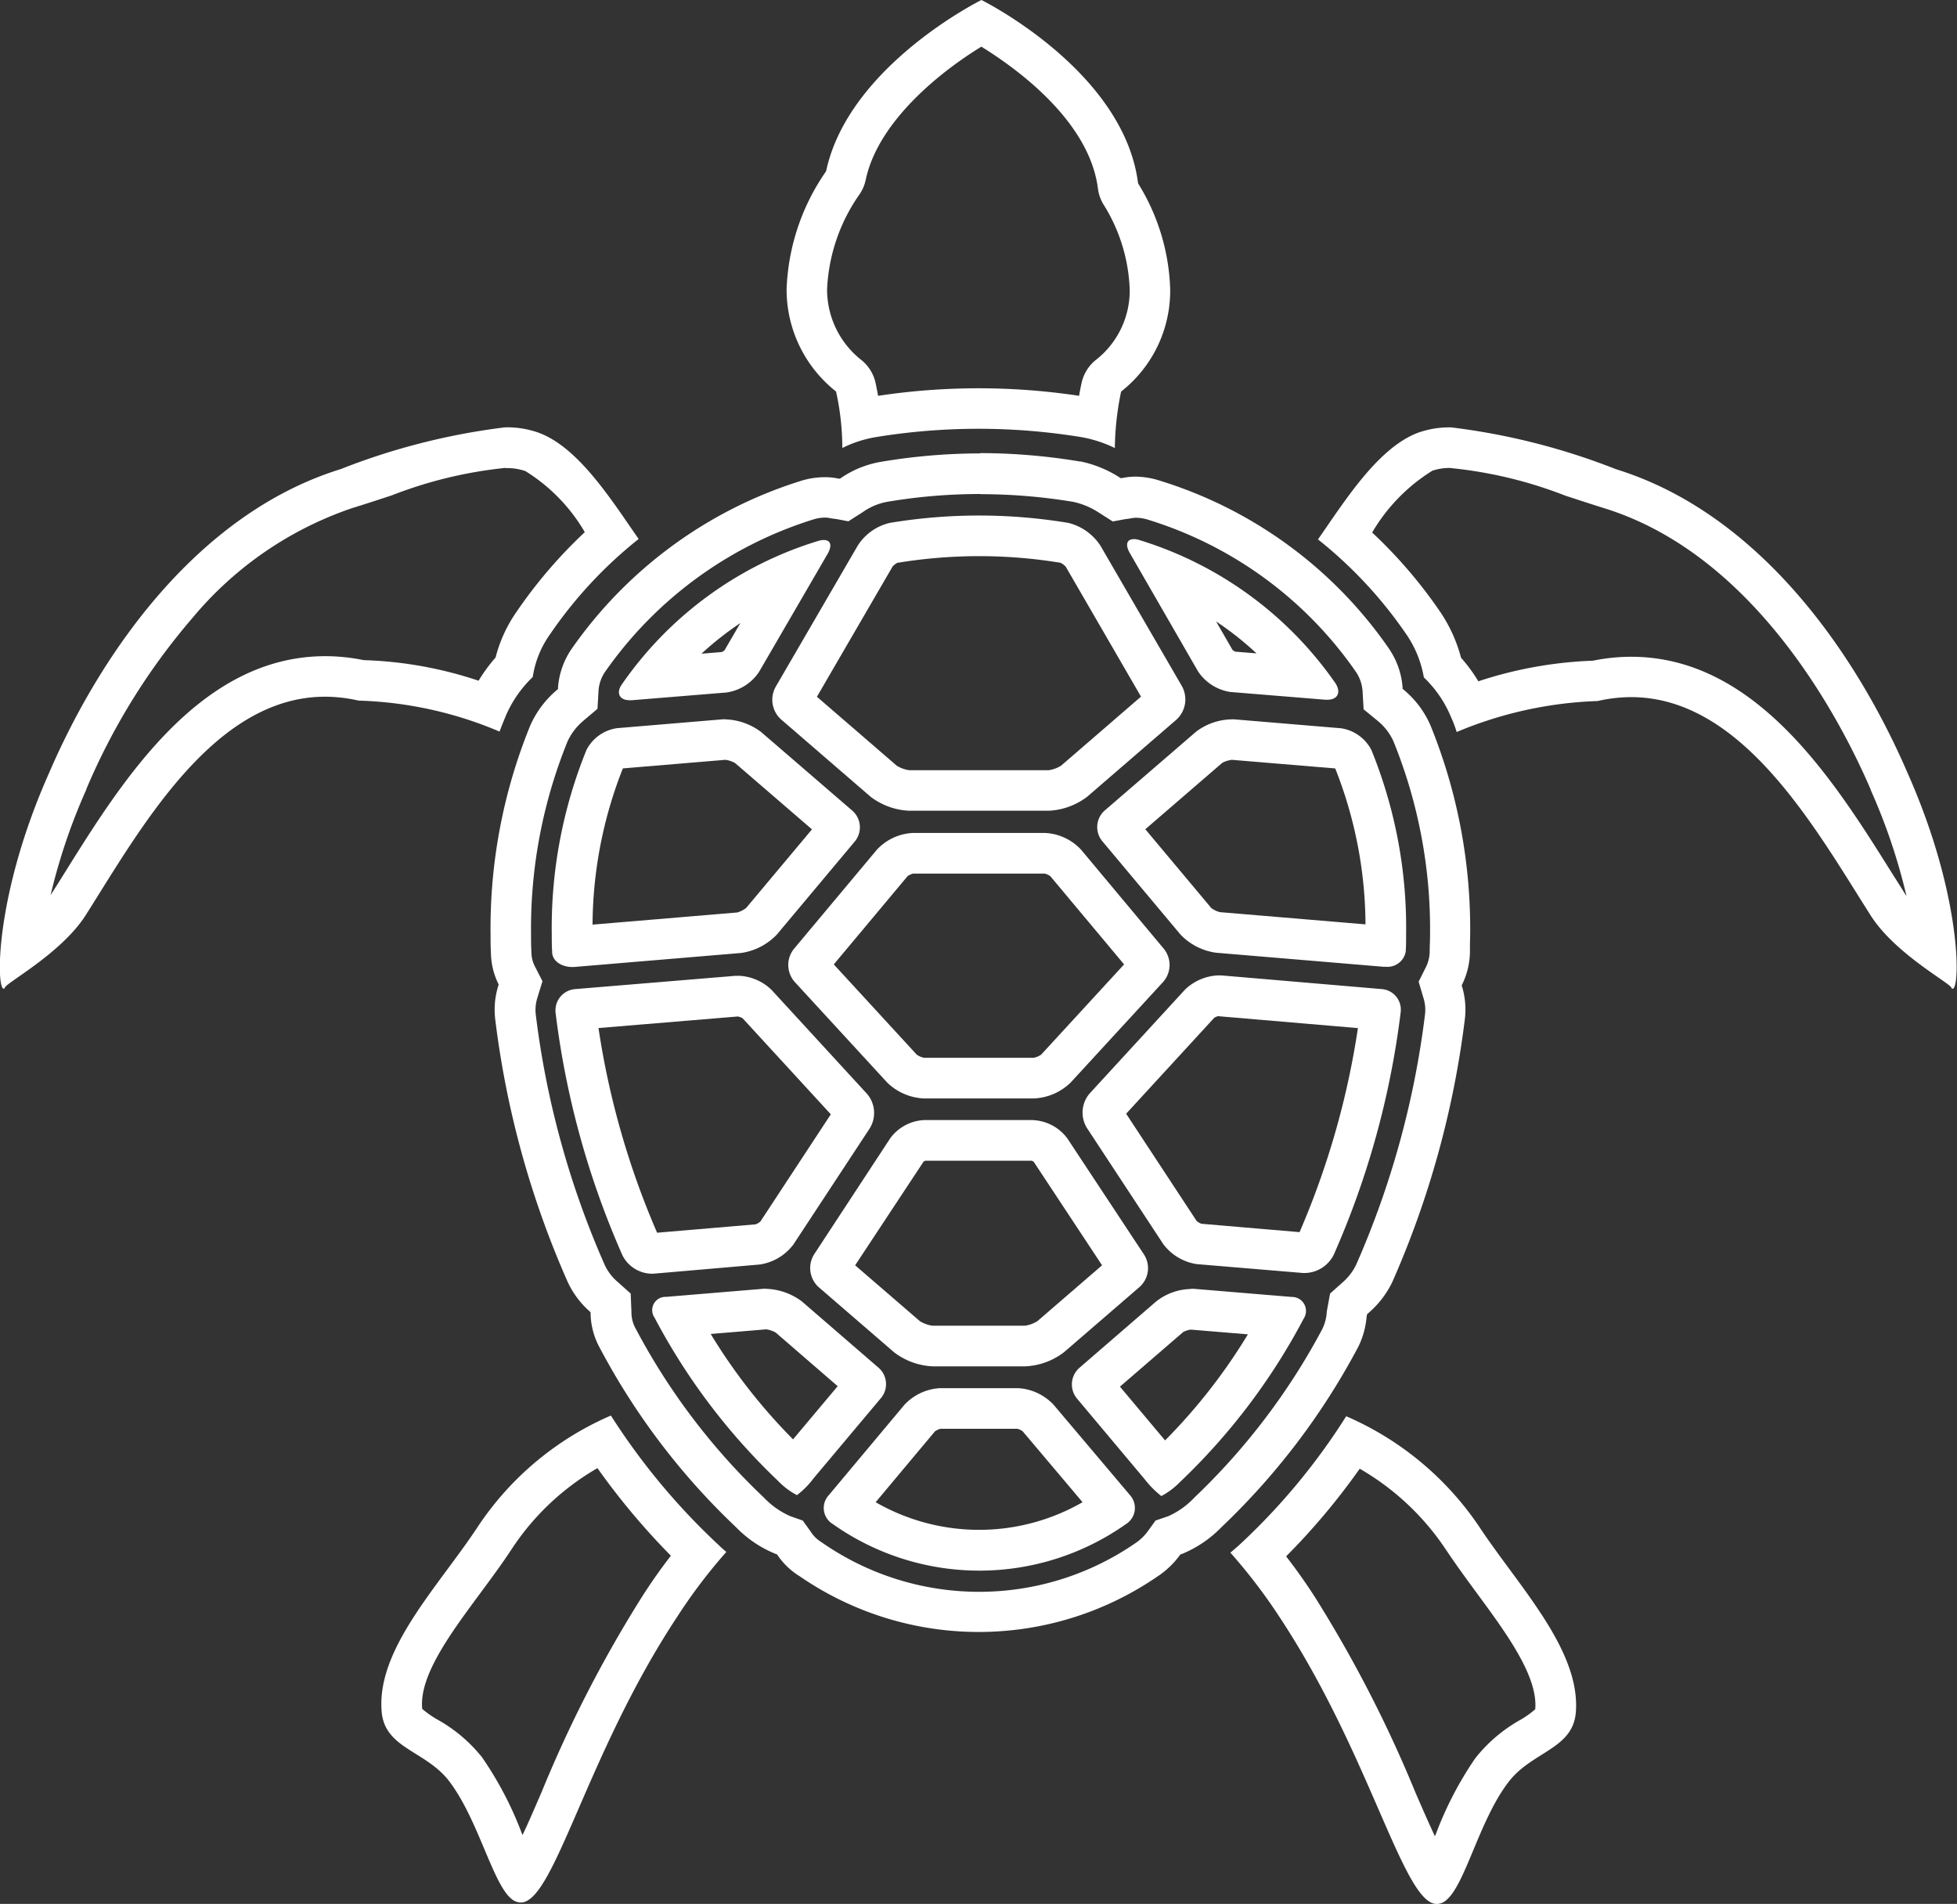
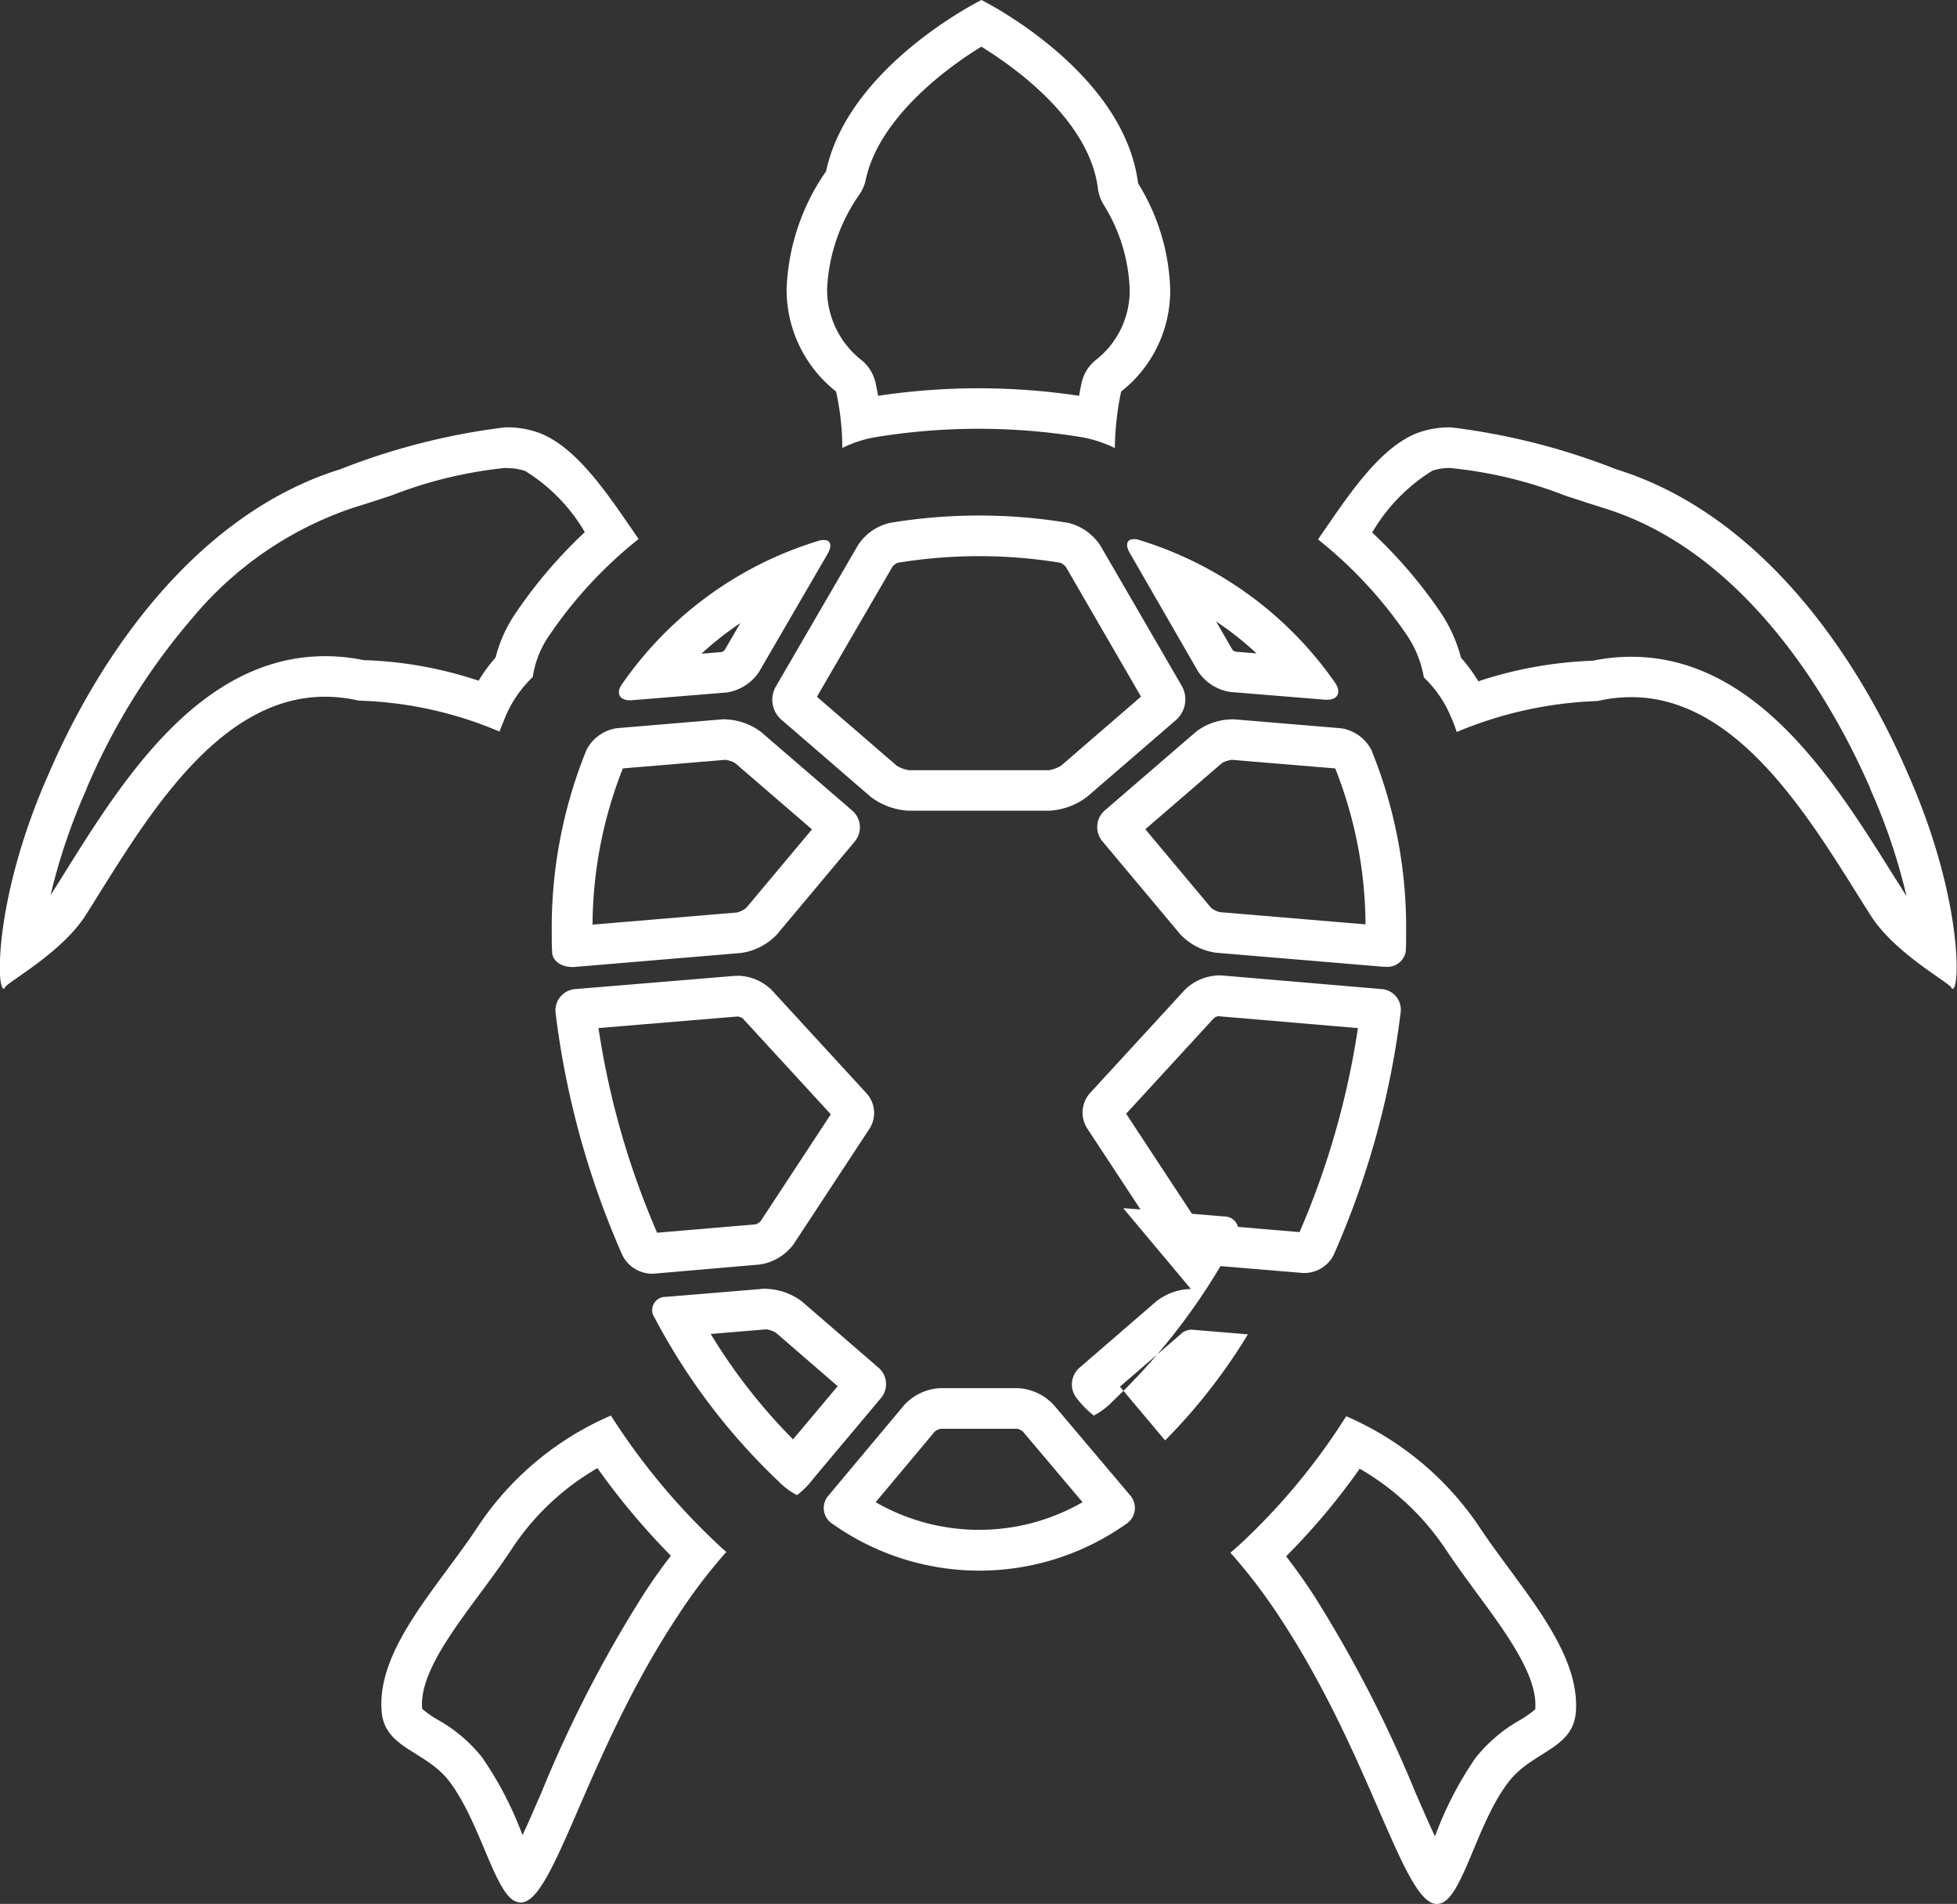
<svg xmlns="http://www.w3.org/2000/svg" width="46.743" height="45.469" viewBox="0 0 46.743 45.469">
  <rect x="0" y="0" width="46.743" height="45.469" fill="#333333" stroke="none" />
  <g id="marine_and_coastal_environment" data-name="marine and coastal environment" transform="translate(0.001)">
    <path id="Path_6939" data-name="Path 6939" d="M307.556,148.065a7.537,7.537,0,0,1,.965.762l-.508-.041a.311.311,0,0,1-.065-.041l-.392-.68m-1.971-1.965c-.16,0-.205.13-.093.326l1.631,2.829a1.126,1.126,0,0,0,.776.494l2.265.185.052,0c.243,0,.334-.176.186-.4a8.864,8.864,0,0,0-4.671-3.411.49.49,0,0,0-.145-.026Z" transform="translate(-278.51 -133.223)" fill="#fff" />
    <path id="Path_6940" data-name="Path 6940" d="M300.536,195.839h0m0,0,2.484.207a10.222,10.222,0,0,1,.723,3.724l-3.476-.292a.569.569,0,0,1-.209-.1l-1.574-1.88,1.836-1.584a.576.576,0,0,1,.216-.07m0-.97a1.447,1.447,0,0,0-.839.294l-2.177,1.877a.528.528,0,0,0-.062.74l1.86,2.221a1.438,1.438,0,0,0,.855.441l3.993.335.059,0a.441.441,0,0,0,.479-.364c.009-.141.009-.273.009-.405a11.26,11.26,0,0,0-.829-4.407.977.977,0,0,0-.732-.52l-2.538-.212a.736.736,0,0,0-.078,0h0Z" transform="translate(-271.129 -177.694)" fill="#fff" />
    <path id="Path_6941" data-name="Path 6941" d="M296.637,265.32h0m-.008,0,3.323.283a19.58,19.58,0,0,1-1.394,4.873l-2.345-.2a.383.383,0,0,1-.113-.066l-1.684-2.562,2.106-2.293a.361.361,0,0,1,.108-.041m0-.97a1.214,1.214,0,0,0-.806.338l-2.283,2.486a.7.7,0,0,0-.062.82l1.825,2.776a1.23,1.23,0,0,0,.8.476l2.538.212.052,0a.786.786,0,0,0,.68-.435,20.474,20.474,0,0,0,1.6-5.8.493.493,0,0,0-.458-.546l-3.825-.326-.067,0Z" transform="translate(-267.519 -241.05)" fill="#fff" />
-     <path id="Path_6942" data-name="Path 6942" d="M293.278,350.23h0m0,0,1.364.113a13.578,13.578,0,0,1-1.978,2.533l-1.078-1.284,1.5-1.295.009-.008a.522.522,0,0,1,.186-.059m0-.97a1.381,1.381,0,0,0-.833.3l-1.825,1.578a.528.528,0,0,0-.062.74l1.613,1.922a2.336,2.336,0,0,0,.4.405h0a1.77,1.77,0,0,0,.446-.335,15.067,15.067,0,0,0,2.953-3.9.334.334,0,0,0-.282-.52l-2.336-.194a.694.694,0,0,0-.075,0Z" transform="translate(-264.837 -318.476)" fill="#fff" />
+     <path id="Path_6942" data-name="Path 6942" d="M293.278,350.23h0m0,0,1.364.113a13.578,13.578,0,0,1-1.978,2.533l-1.078-1.284,1.5-1.295.009-.008a.522.522,0,0,1,.186-.059m0-.97a1.381,1.381,0,0,0-.833.3l-1.825,1.578a.528.528,0,0,0-.062.74a2.336,2.336,0,0,0,.4.405h0a1.77,1.77,0,0,0,.446-.335,15.067,15.067,0,0,0,2.953-3.9.334.334,0,0,0-.282-.52l-2.336-.194a.694.694,0,0,0-.075,0Z" transform="translate(-264.837 -318.476)" fill="#fff" />
    <path id="Path_6943" data-name="Path 6943" d="M179.426,350.15a.644.644,0,0,1,.231.077l1.481,1.281-1.066,1.27a13.552,13.552,0,0,1-1.967-2.517l1.322-.11m0-.97a.511.511,0,0,0-.052,0l-2.336.194a.317.317,0,0,0-.273.5,15.067,15.067,0,0,0,2.953,3.9,1.746,1.746,0,0,0,.446.335h0a2.019,2.019,0,0,0,.4-.405l1.613-1.921a.518.518,0,0,0-.071-.723l-1.825-1.578a1.5,1.5,0,0,0-.856-.3Z" transform="translate(-161.131 -318.403)" fill="#fff" />
-     <path id="Path_6944" data-name="Path 6944" d="M219.73,226.67a.407.407,0,0,1,.135.062l1.762,2.107-1.982,2.156a.493.493,0,0,1-.175.074h-2.62a.477.477,0,0,1-.175-.074l-1.982-2.156,1.762-2.107a.407.407,0,0,1,.135-.062h3.138m-3.264.051h0m3.277-1.021h-3.164a1.257,1.257,0,0,0-.855.4l-1.983,2.371a.612.612,0,0,0,.018.784l2.212,2.406a1.34,1.34,0,0,0,.873.379h2.635a1.34,1.34,0,0,0,.873-.379l2.212-2.406a.612.612,0,0,0,.018-.784L220.6,226.1a1.257,1.257,0,0,0-.855-.4Z" transform="translate(-194.779 -205.807)" fill="#fff" />
-     <path id="Path_6945" data-name="Path 6945" d="M224.8,304.461a.3.3,0,0,1,.048.026l1.632,2.471-1.545,1.334a.766.766,0,0,1-.293.108h-2.219a.779.779,0,0,1-.294-.107l-1.547-1.335,1.634-2.475a.239.239,0,0,1,.041-.023H224.8m-2.569,0h0m2.6-.97h-2.609a1.067,1.067,0,0,0-.8.432L219.6,306.7a.618.618,0,0,0,.106.776l1.807,1.56a1.64,1.64,0,0,0,.917.335h2.221a1.64,1.64,0,0,0,.917-.335l1.807-1.56a.6.6,0,0,0,.106-.776l-1.833-2.776a1.082,1.082,0,0,0-.8-.432Z" transform="translate(-200.158 -276.74)" fill="#fff" />
    <path id="Path_6946" data-name="Path 6946" d="M154.99,265.429h0m-.019,0a.341.341,0,0,1,.1.039l2.107,2.294-1.683,2.562a.4.4,0,0,1-.113.066l-2.353.2a19.551,19.551,0,0,1-1.4-4.888l3.336-.277m0-.97-.069,0-3.825.317a.51.51,0,0,0-.467.564,20.475,20.475,0,0,0,1.6,5.8.8.8,0,0,0,.694.433h.038l2.547-.22a1.23,1.23,0,0,0,.8-.476l1.825-2.776a.7.7,0,0,0-.062-.82l-2.283-2.486a1.194,1.194,0,0,0-.8-.338Z" transform="translate(-137.335 -241.15)" fill="#fff" />
    <path id="Path_6947" data-name="Path 6947" d="M226.015,377.078h0m1.82,0a.422.422,0,0,1,.136.063l1.431,1.694a4.957,4.957,0,0,1-4.942,0l1.416-1.692a.407.407,0,0,1,.135-.062h1.825m-1.951.051h0m1.964-1.021H226a1.257,1.257,0,0,0-.855.4l-1.807,2.159a.449.449,0,0,0,.1.688,6.068,6.068,0,0,0,7,0,.456.456,0,0,0,.1-.688l-1.825-2.159a1.257,1.257,0,0,0-.855-.4Z" transform="translate(-203.546 -342.959)" fill="#fff" />
    <path id="Path_6948" data-name="Path 6948" d="M214.247,140.66a12.012,12.012,0,0,1,1.941.158.457.457,0,0,1,.125.09l1.8,3.107-1.909,1.649a.766.766,0,0,1-.293.108h-3.338a.779.779,0,0,1-.294-.107l-1.907-1.647,1.809-3.113a.428.428,0,0,1,.111-.085,12.065,12.065,0,0,1,1.953-.16m0-.97a12.98,12.98,0,0,0-2.133.176,1.243,1.243,0,0,0-.767.546l-1.957,3.367a.632.632,0,0,0,.132.784l2.133,1.842a1.64,1.64,0,0,0,.917.335h3.341a1.64,1.64,0,0,0,.917-.335l2.133-1.842a.655.655,0,0,0,.132-.793l-1.948-3.358a1.278,1.278,0,0,0-.767-.546,12.978,12.978,0,0,0-2.133-.176Z" transform="translate(-190.861 -127.378)" fill="#fff" />
    <path id="Path_6949" data-name="Path 6949" d="M153.686,195.84a.644.644,0,0,1,.231.077l1.837,1.584-1.573,1.878a.626.626,0,0,1-.214.107l-3.454.29a10.29,10.29,0,0,1,.724-3.731l2.451-.205m-2.442.2h0m2.436-1.168a.506.506,0,0,0-.052,0l-2.53.212a.977.977,0,0,0-.732.52,11.292,11.292,0,0,0-.829,4.407c0,.132,0,.273.009.405-.008.218.213.372.478.372a.338.338,0,0,0,.042,0l3.993-.335a1.463,1.463,0,0,0,.855-.441l1.86-2.221a.529.529,0,0,0-.062-.74l-2.177-1.877a1.5,1.5,0,0,0-.856-.3h0Z" transform="translate(-136.361 -177.694)" fill="#fff" />
    <path id="Path_6950" data-name="Path 6950" d="M172.8,147.249h0m-2.144,1.034-.38.653a.317.317,0,0,1-.066.041l-.485.04a7.658,7.658,0,0,1,.931-.733m1.992-1.983a.491.491,0,0,0-.145.026,8.831,8.831,0,0,0-4.671,3.411c-.157.214-.066.39.177.39a.349.349,0,0,0,.052,0l2.265-.185a1.126,1.126,0,0,0,.776-.494l1.639-2.821c.112-.2.068-.326-.093-.326Z" transform="translate(-152.972 -133.405)" fill="#fff" />
    <path id="Path_6951" data-name="Path 6951" d="M12.081,116.81a1.305,1.305,0,0,1,.446.064l.01,0a4.206,4.206,0,0,1,1.43,1.465,11.41,11.41,0,0,0-1.617,1.883,3.351,3.351,0,0,0-.514,1.111,3.829,3.829,0,0,0-.406.554,9.547,9.547,0,0,0-2.746-.492,4.572,4.572,0,0,0-.914-.094c-3,0-4.861,2.987-6.224,5.169q-.161.259-.315.5l-.023.035a14.112,14.112,0,0,1,.854-2.522.1.1,0,0,1,0-.01,15.515,15.515,0,0,1,2.538-4.09,8.53,8.53,0,0,1,3.818-2.621c.309-.094.628-.2.934-.3a10.323,10.323,0,0,1,2.726-.658m0-.97a15.976,15.976,0,0,0-3.943,1c-3.358,1.04-5.685,4.292-6.963,7.254-1.3,2.916-1.267,5.154-1.085,5.154a.035.035,0,0,0,.026-.015c-.044-.088,1.331-.8,1.93-1.736,1.31-2.065,3.052-5.222,5.721-5.222a3.615,3.615,0,0,1,.8.093,9.262,9.262,0,0,1,3.367.74c.044-.123.1-.256.15-.379a2.832,2.832,0,0,1,.643-.925,2.35,2.35,0,0,1,.414-1.022,10.368,10.368,0,0,1,2.115-2.274c-.635-.908-1.428-2.186-2.389-2.538a2.23,2.23,0,0,0-.79-.128h0Z" transform="translate(0 -105.63)" fill="#fff" />
    <path id="Path_6952" data-name="Path 6952" d="M360.39,116.81a10.324,10.324,0,0,1,2.726.658c.307.1.625.205.93.3,3.608,1.118,5.65,5.066,6.359,6.712a.1.1,0,0,0,0,.01,14.067,14.067,0,0,1,.858,2.541l-.036-.054c-.1-.165-.213-.338-.324-.515-1.361-2.173-3.225-5.147-6.215-5.147a4.574,4.574,0,0,0-.915.094,9.794,9.794,0,0,0-2.737.492,3.7,3.7,0,0,0-.413-.562,3.57,3.57,0,0,0-.5-1.1,11.343,11.343,0,0,0-1.623-1.891,4.275,4.275,0,0,1,1.439-1.477,1.284,1.284,0,0,1,.446-.064h0m0-.97a2.213,2.213,0,0,0-.79.128c-.961.361-1.754,1.639-2.389,2.547a10.368,10.368,0,0,1,2.115,2.274,2.586,2.586,0,0,1,.414,1.022,2.777,2.777,0,0,1,.643.934,3.181,3.181,0,0,1,.141.37,9.491,9.491,0,0,1,3.367-.74,3.615,3.615,0,0,1,.8-.093c2.669,0,4.411,3.156,5.721,5.214.6.943,1.966,1.648,1.93,1.736a.041.041,0,0,0,.027.015c.19,0,.221-2.238-1.076-5.154-1.278-2.962-3.6-6.214-6.963-7.254a16.016,16.016,0,0,0-3.943-1h0Z" transform="translate(-325.727 -105.63)" fill="#fff" />
    <path id="Path_6953" data-name="Path 6953" d="M108.51,384.863a16.891,16.891,0,0,0,1.752,2.089c-.239.309-.463.627-.669.948a30.13,30.13,0,0,0-2.42,4.7c-.145.332-.3.7-.454,1.022l-.016-.037a8.419,8.419,0,0,0-.952-1.82,3.611,3.611,0,0,0-1.065-.9,2.272,2.272,0,0,1-.365-.257.133.133,0,0,0,0-.015c-.065-.78.673-1.779,1.388-2.745.245-.332.5-.675.727-1.019l.011-.016a6.083,6.083,0,0,1,2.063-1.954m.318-1.254a7.269,7.269,0,0,0-3.2,2.688c-.943,1.419-2.4,2.9-2.274,4.381.071.89,1.067.934,1.622,1.675.679.9,1.022,2.4,1.463,2.785a.361.361,0,0,0,.238.1c.8,0,1.56-3.527,3.728-6.812a12.866,12.866,0,0,1,1.181-1.56c-.062-.053-.123-.106-.185-.167a15.944,15.944,0,0,1-2.574-3.094Z" transform="translate(-94.239 -349.798)" fill="#fff" />
    <path id="Path_6954" data-name="Path 6954" d="M336.528,384.947A6.175,6.175,0,0,1,338.6,386.9l.01.014c.221.331.465.663.7.984.724.981,1.472,2,1.411,2.782a.043.043,0,0,1,0,.011,2.212,2.212,0,0,1-.364.258,3.632,3.632,0,0,0-1.067.91,8.406,8.406,0,0,0-.945,1.817l-.021.049c-.152-.323-.315-.7-.462-1.037A30.523,30.523,0,0,0,335.45,388c-.215-.332-.44-.65-.68-.96a16.173,16.173,0,0,0,1.758-2.093m-.321-1.256a15.341,15.341,0,0,1-2.574,3.094l-.194.167a13.17,13.17,0,0,1,1.2,1.578c2.16,3.285,2.931,6.812,3.73,6.812a.359.359,0,0,0,.236-.1c.449-.388.784-1.9,1.463-2.794.555-.749,1.551-.793,1.622-1.684.115-1.472-1.331-2.97-2.274-4.381a7.339,7.339,0,0,0-3.208-2.688h0Z" transform="translate(-304.052 -349.871)" fill="#fff" />
-     <path id="Path_6955" data-name="Path 6955" d="M144.654,123.833a13.489,13.489,0,0,1,2.221.185,1.84,1.84,0,0,1,.591.247l.344.22.282-.053.132-.018a.685.685,0,0,1,.141-.018,1.03,1.03,0,0,1,.308.053,9.406,9.406,0,0,1,4.936,3.614.94.94,0,0,1,.167.458l.026.45.344.282a1.347,1.347,0,0,1,.37.485,11.933,11.933,0,0,1,.873,4.61c0,.141-.009.282-.009.423a.888.888,0,0,1-.079.335l-.185.37.115.388a.938.938,0,0,1,.035.414,21.254,21.254,0,0,1-1.639,5.95,1.309,1.309,0,0,1-.3.405l-.326.291-.079.432a1.065,1.065,0,0,1-.106.414,15.772,15.772,0,0,1-3.058,4.028,1.932,1.932,0,0,1-.617.441l-.309.106-.185.256a1.169,1.169,0,0,1-.256.256,6.575,6.575,0,0,1-7.545,0,.784.784,0,0,1-.256-.256l-.185-.256-.3-.106a1.944,1.944,0,0,1-.626-.441,15.575,15.575,0,0,1-3.059-4.028.8.8,0,0,1-.106-.405l-.018-.441-.326-.291a1.182,1.182,0,0,1-.3-.405,21.172,21.172,0,0,1-1.639-5.95.959.959,0,0,1,.035-.414l.123-.4-.185-.361a.748.748,0,0,1-.079-.335c-.009-.15-.009-.282-.009-.423a11.87,11.87,0,0,1,.873-4.61,1.426,1.426,0,0,1,.37-.485l.344-.291.026-.45a.91.91,0,0,1,.167-.45,9.523,9.523,0,0,1,4.936-3.614.987.987,0,0,1,.309-.053.685.685,0,0,1,.141.018l.132.018.282.053.344-.22a1.463,1.463,0,0,1,.591-.247,13.331,13.331,0,0,1,2.221-.185m0-.97a14.379,14.379,0,0,0-2.372.2,2.409,2.409,0,0,0-.973.395l-.015.01-.052-.007a1.565,1.565,0,0,0-.3-.03,1.953,1.953,0,0,0-.615.1,10.488,10.488,0,0,0-5.429,3.985,1.871,1.871,0,0,0-.336.941l0,.034-.026.022-.02.018a2.344,2.344,0,0,0-.617.831,12.828,12.828,0,0,0-.948,4.986c0,.142,0,.288.009.457a1.734,1.734,0,0,0,.182.735l0,.009,0,.009-.006.019a1.917,1.917,0,0,0-.071.821,22.122,22.122,0,0,0,1.71,6.211,2.132,2.132,0,0,0,.53.733l.016.015.019.017v.013a1.772,1.772,0,0,0,.229.855,16.538,16.538,0,0,0,3.247,4.268,2.759,2.759,0,0,0,.968.645l.008,0,0,0a1.745,1.745,0,0,0,.542.524,7.538,7.538,0,0,0,8.576-.015l.029-.019a2.111,2.111,0,0,0,.475-.468l.01-.013.005-.007.018-.006.008,0a2.8,2.8,0,0,0,.96-.65,16.727,16.727,0,0,0,3.243-4.267l.018-.033a2.014,2.014,0,0,0,.2-.723l.01-.055.078-.07.016-.015a2.262,2.262,0,0,0,.516-.7c0-.009.008-.017.011-.026a22.265,22.265,0,0,0,1.713-6.221,1.9,1.9,0,0,0-.072-.818l0-.009.014-.028c.01-.02.019-.041.028-.061a1.832,1.832,0,0,0,.154-.708c0-.056,0-.116,0-.182s.005-.156.005-.242a12.9,12.9,0,0,0-.945-4.977,2.285,2.285,0,0,0-.621-.84l-.032-.027-.016-.013,0-.026a1.871,1.871,0,0,0-.322-.928l-.012-.019a10.36,10.36,0,0,0-5.437-3.99l-.016-.005a1.978,1.978,0,0,0-.593-.1,1.557,1.557,0,0,0-.3.03l-.052.007-.025-.016-.019-.012a2.768,2.768,0,0,0-.913-.371l-.022,0a14.553,14.553,0,0,0-2.381-.2h0Z" transform="translate(-121.233 -112.031)" fill="#fff" />
    <path id="Path_6956" data-name="Path 6956" d="M217.807,1.112c.825.508,2.583,1.766,2.789,3.391a.964.964,0,0,0,.13.375,4.088,4.088,0,0,1,.629,2.033,2.1,2.1,0,0,1-.816,1.691.97.97,0,0,0-.333.542c-.022.1-.042.2-.06.309a16.091,16.091,0,0,0-4.8,0c-.019-.1-.039-.205-.061-.308a.968.968,0,0,0-.333-.542,2.142,2.142,0,0,1-.825-1.7,4.275,4.275,0,0,1,.779-2.268.961.961,0,0,0,.143-.338c.3-1.421,1.83-2.613,2.758-3.179M217.814,0s-3.173,1.569-3.711,4.09A5.257,5.257,0,0,0,213.16,6.9a3.1,3.1,0,0,0,1.181,2.45,6.26,6.26,0,0,1,.15,1.349,2.86,2.86,0,0,1,.776-.256,15.231,15.231,0,0,1,4.954,0A3.021,3.021,0,0,1,221,10.7a6.945,6.945,0,0,1,.15-1.349,3.059,3.059,0,0,0,1.172-2.442,5.073,5.073,0,0,0-.767-2.53C221.216,1.683,217.814,0,217.814,0h0Z" transform="translate(-194.373)" fill="#fff" />
  </g>
</svg>